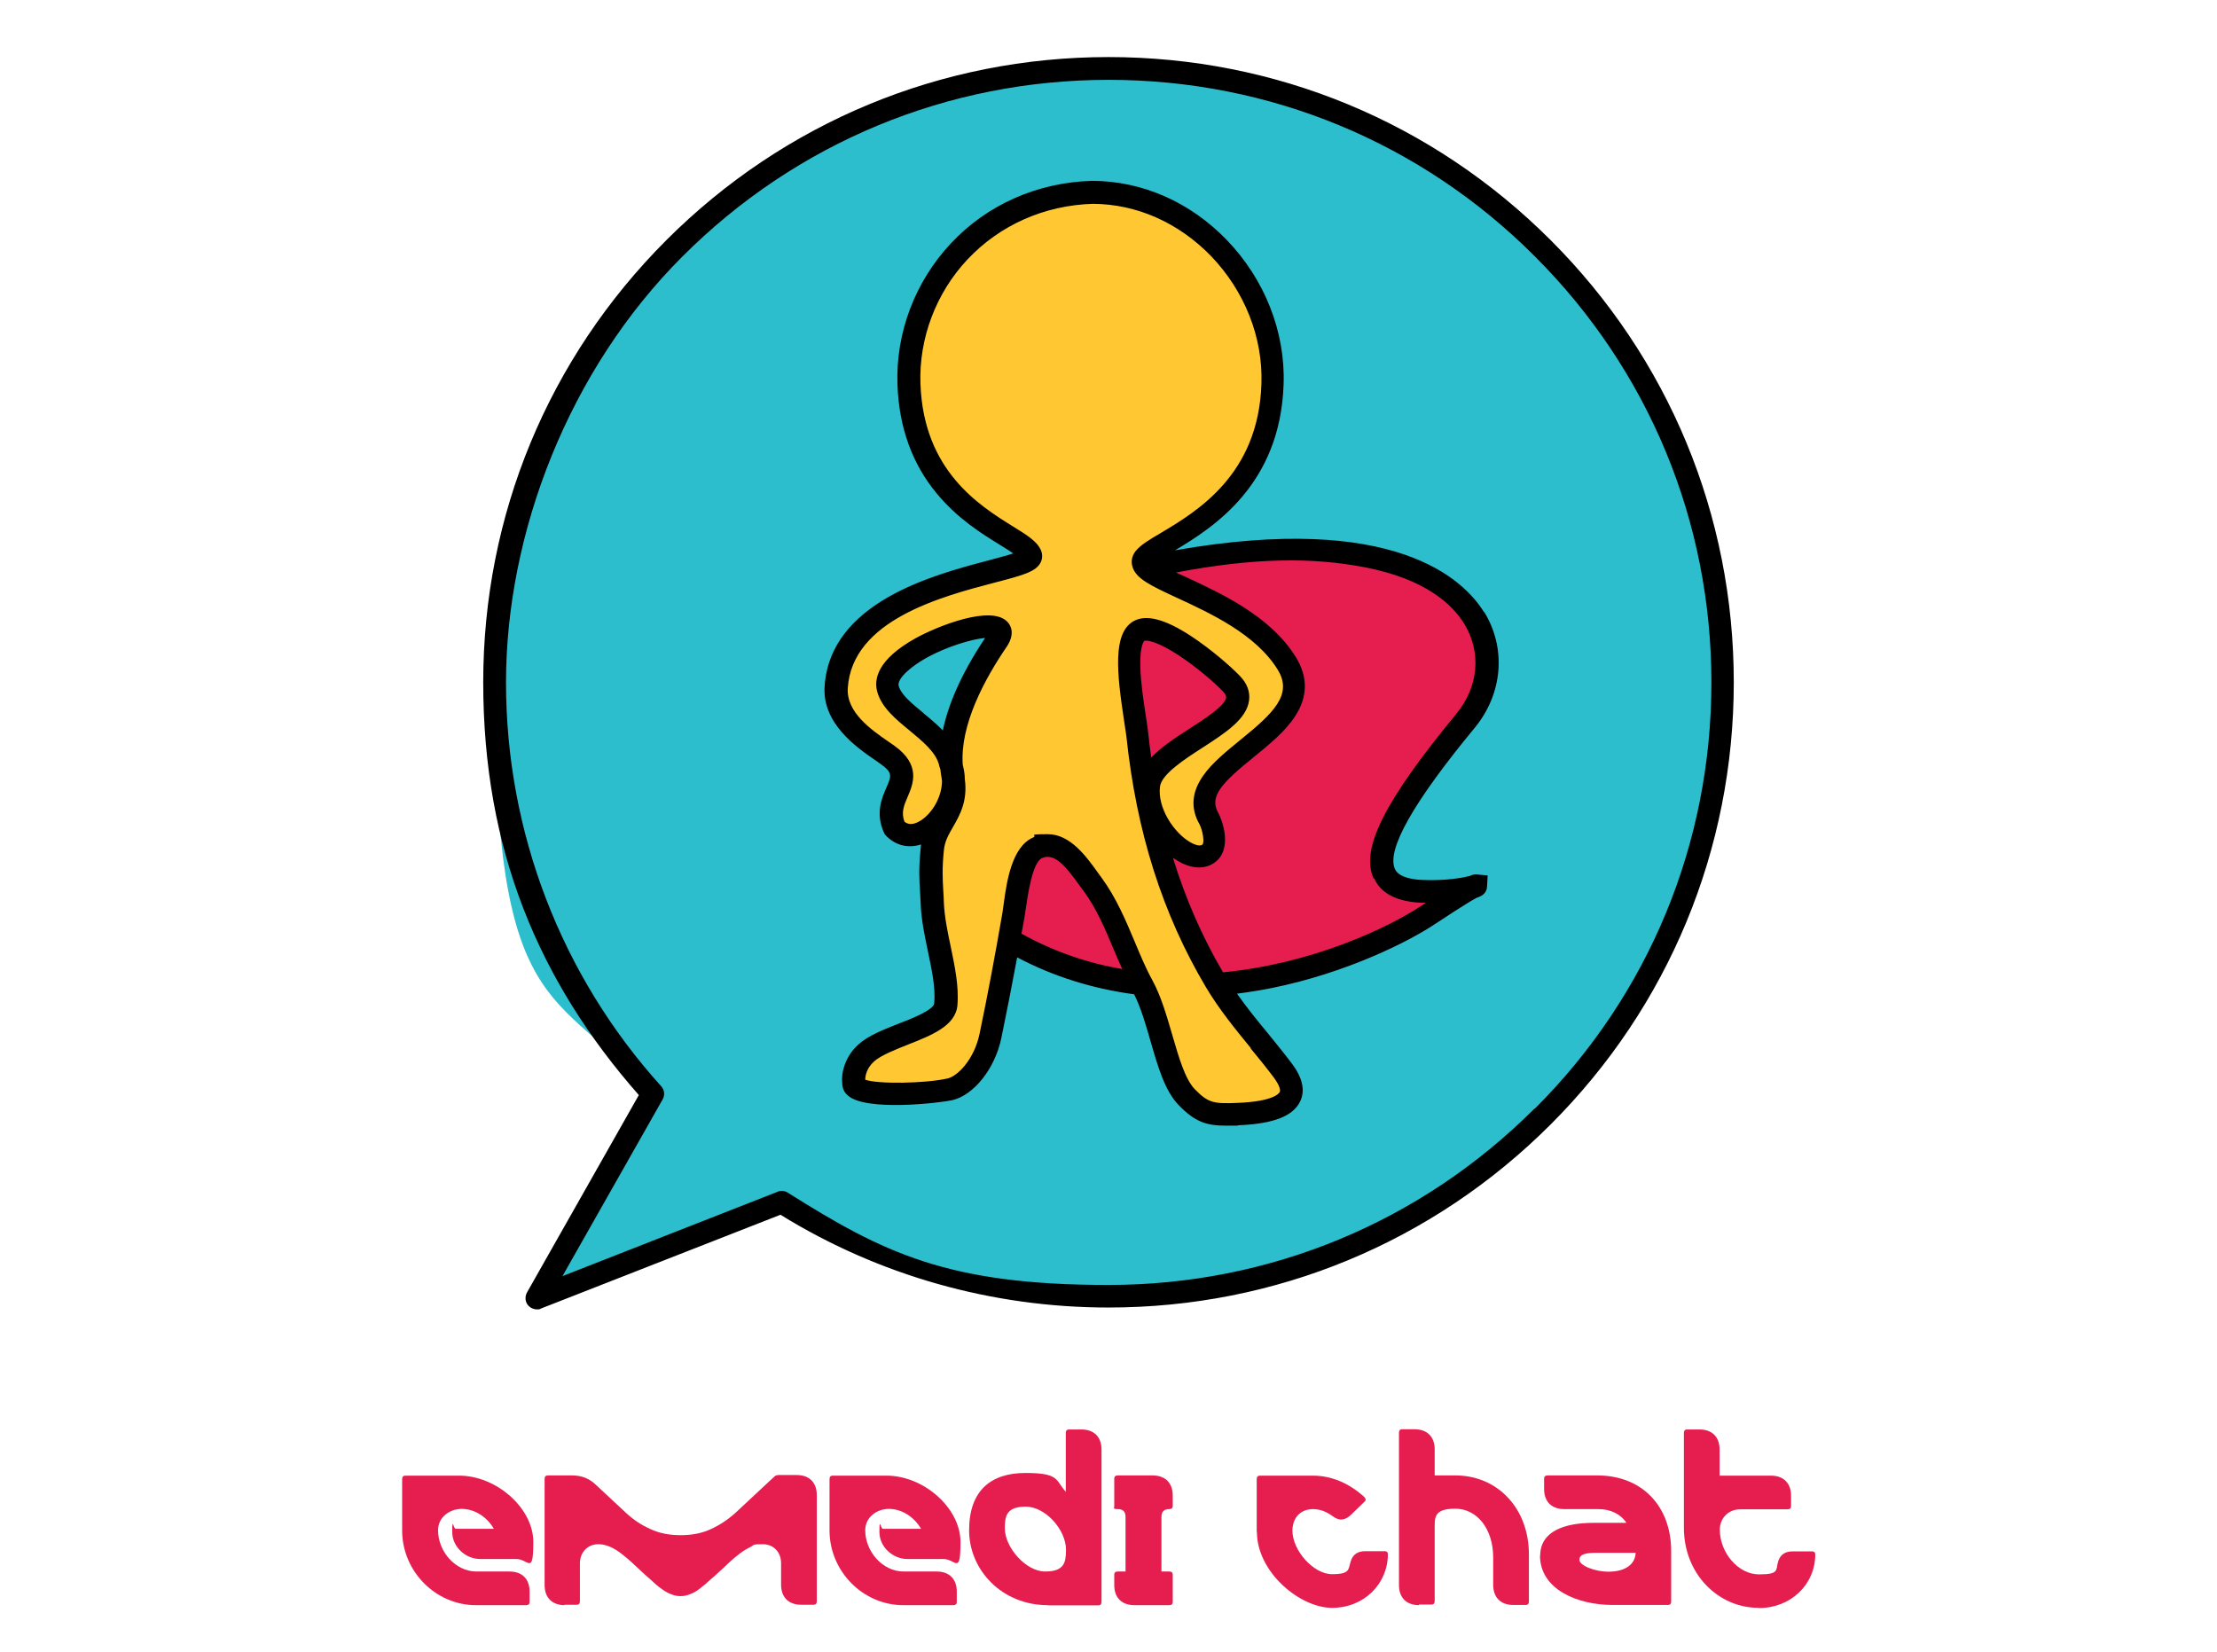
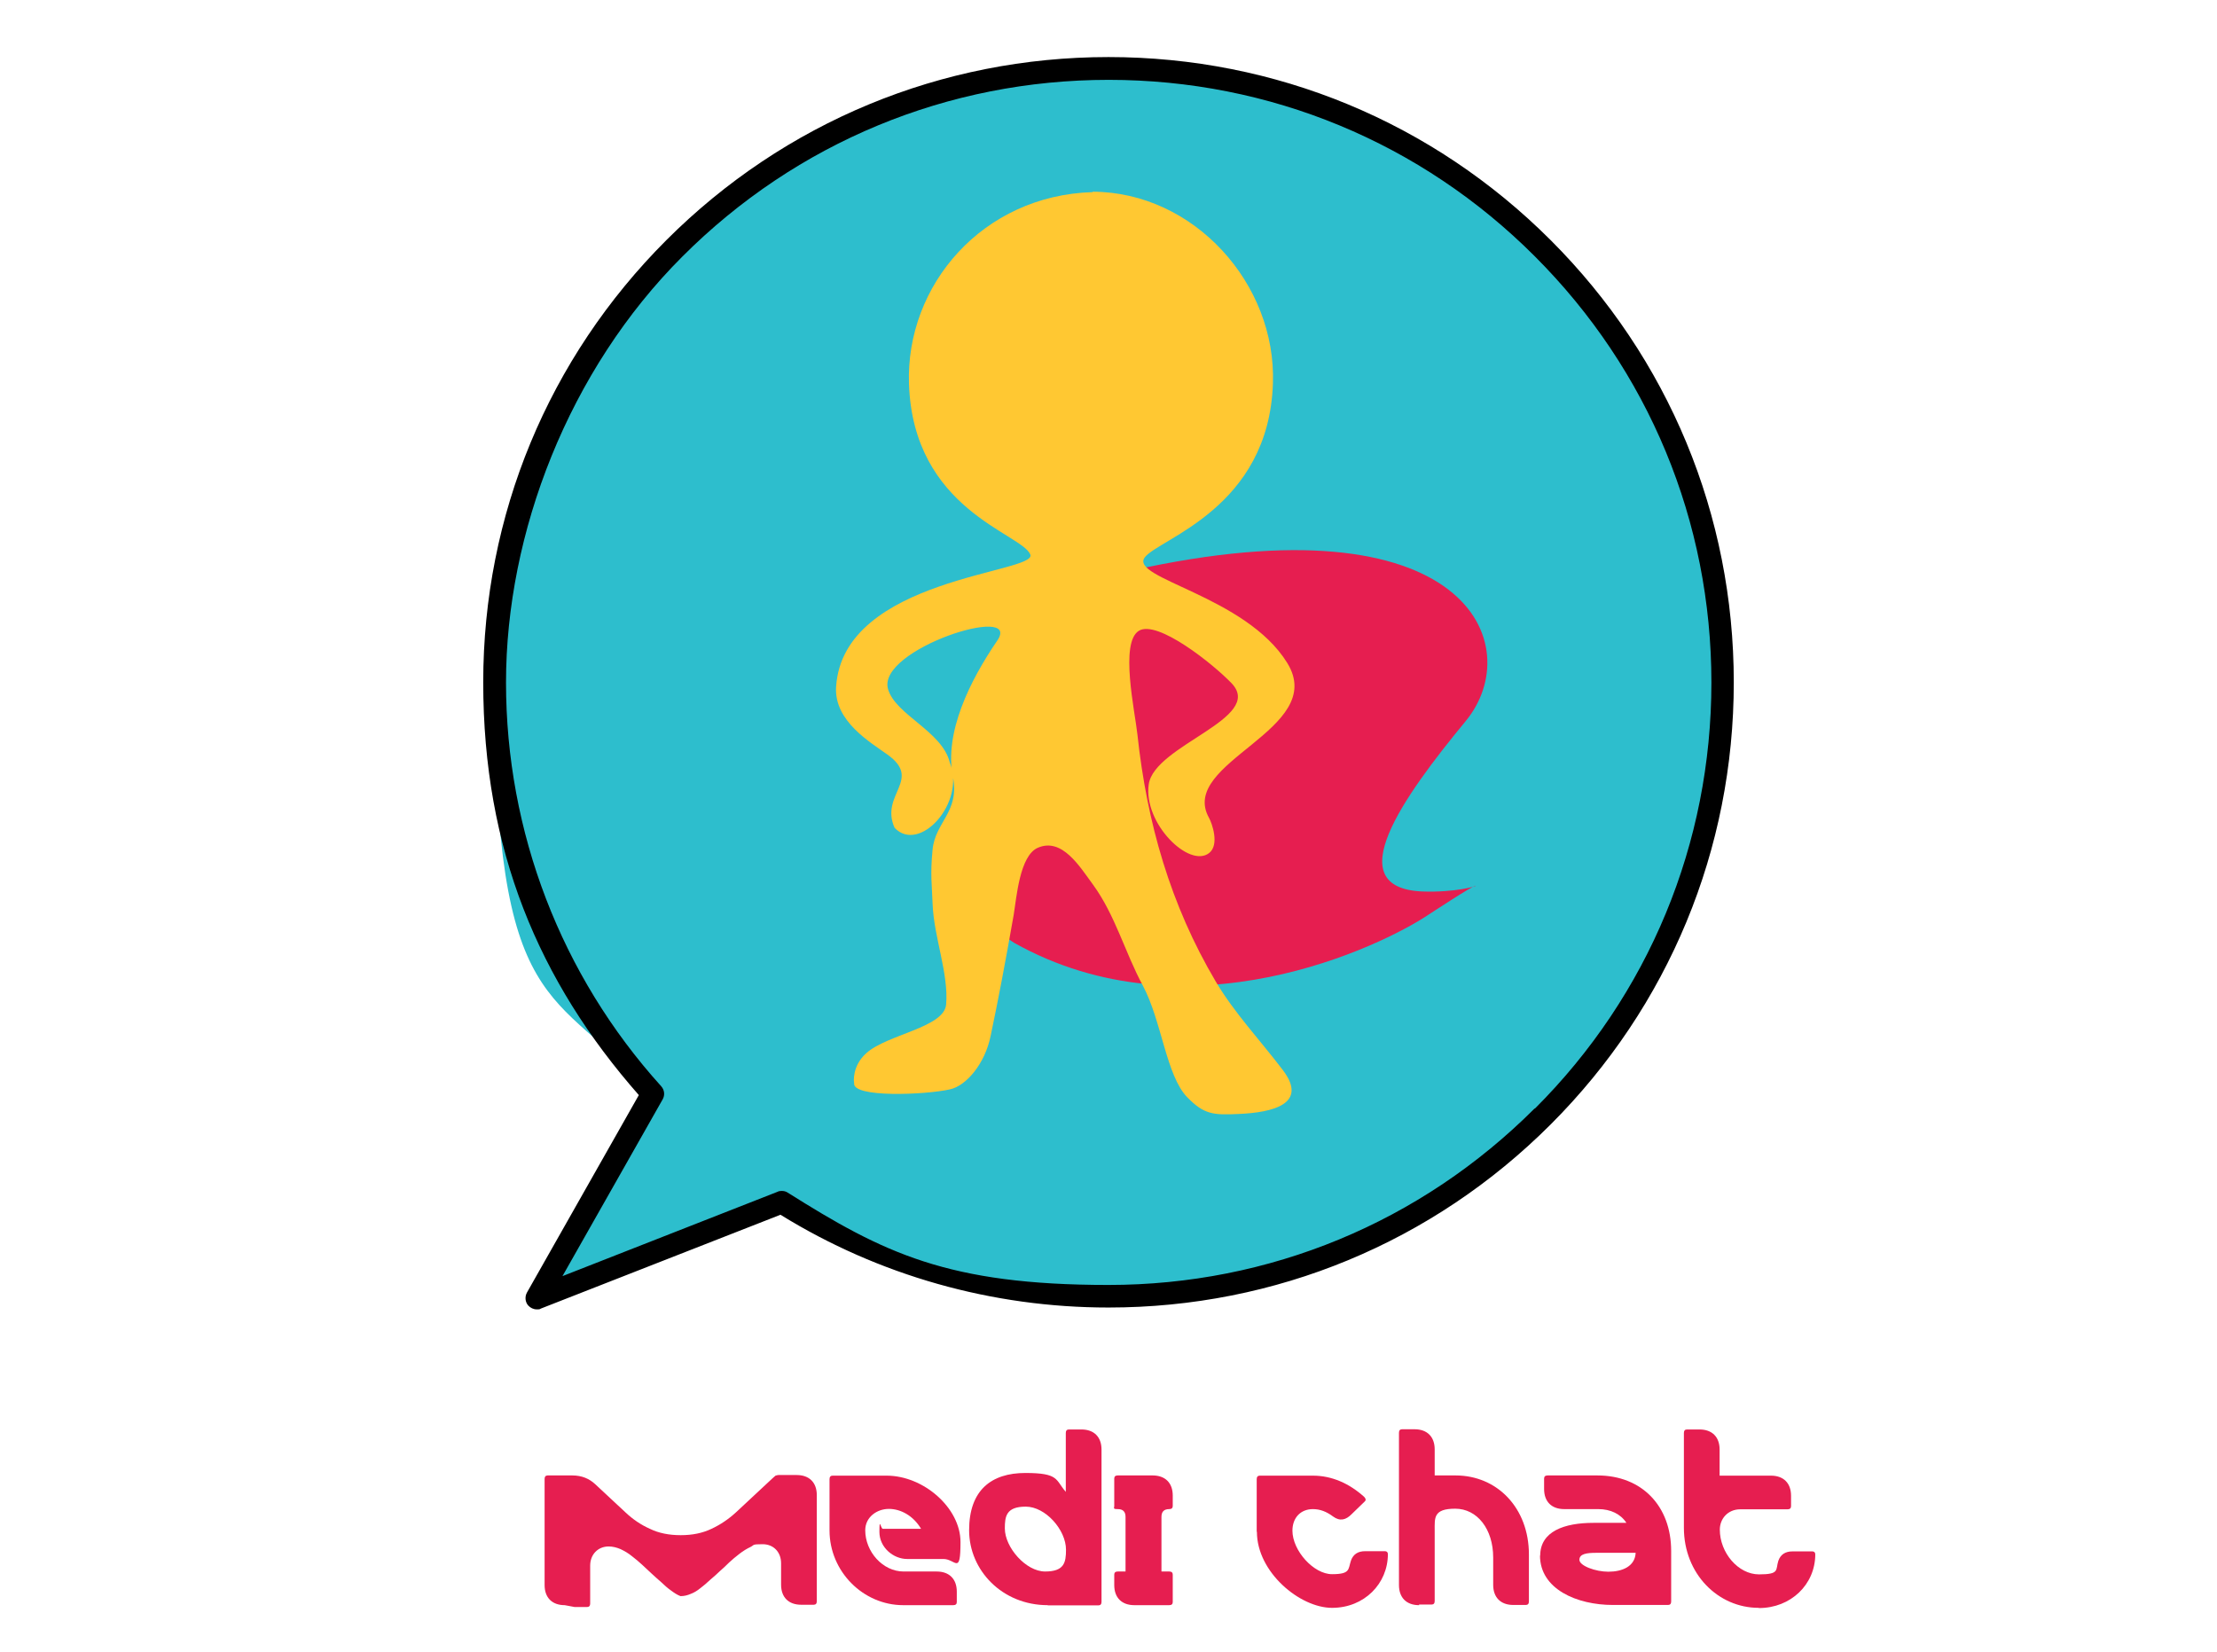
<svg xmlns="http://www.w3.org/2000/svg" version="1.1" viewBox="0 0 1080 804.9">
  <defs>
    <style>
      .cls-1 {
        fill: #e61e50;
      }

      .cls-2 {
        fill: #2dbecd;
      }

      .cls-3 {
        fill: #ffc832;
      }
    </style>
  </defs>
  <g>
    <g id="Icons">
      <path class="cls-2" d="M540,33.3c-165.2,0-299.1,133.9-299.1,299.1s29.1,147.3,77,200.4l-56.4,99.6,119.3-46.7c46.1,29.1,100.7,45.9,159.2,45.9,165.2,0,299.1-133.9,299.1-299.1S705.2,33.3,540,33.3h0Z" />
      <path class="cls-1" d="M494,459.3c84.7,47.6,179.3,1.4,201.6-13.5,1.1-.7,21.9-14.4,23.2-14.3,1.1.1-10,3.4-26,2.8-40.9-1.8-9.3-46,21.2-83,30.2-36.6,1.5-110.1-163.5-73.2l-71.4,171.3,14.9,9.9h0Z" />
      <path class="cls-3" d="M532.2,93.6c-53.5,1.6-91,45.3-89.4,93.4,2.1,61.4,54.6,72.7,59.1,83.1,4,9.2-91.2,11.1-94.6,64.5-1.1,16.8,17,27.2,25,33,17.2,12.3-3.8,19.4,3.5,35.7,12.1,12.7,34.8-12.2,26.9-31.8-3.7-15.3-26.5-23.2-30.1-35.8-5.6-19.4,65.8-42,53.2-23.6-13.4,19.6-25.9,44.9-21.6,66.4,3.4,17-8.6,21.9-9.9,35.4-1.2,12.4-.3,17.1,0,26.3.6,16.4,7.9,34,6.6,49.2-1,11.2-28.6,14.5-38.8,23.6-7.1,6.3-6.2,14.2-6,14.6-1.3,7.3,34.9,5.8,46.7,3.1,7.8-1.7,17-12.3,19.8-26.1,3.7-17.6,7-34.9,11.2-58.8,1.4-8.4,2.9-29,11.8-32.8,11.8-5.1,20.4,9.2,26.8,17.9,10.9,14.9,15.6,33.1,24.3,49.2,9.2,17.1,11.4,44,21.7,54.5,8.1,8.3,12.6,8.7,24.9,8.1,17-.7,34-5,21.7-21.3-10.9-14.4-23.7-27.9-32.8-43.3-22-37.2-33.5-77.3-38.1-120.2-1.2-11.3-8.7-44.8.7-50.6,9-5.5,36.1,16.1,45.2,25.6,16.2,17.1-37.6,30-40.4,49.2-2.7,19,19.7,41,29.4,33.5,5.2-4,1.4-14.6,0-17.1-15.4-27.3,58.2-42.9,38.1-75.5-20.2-32.8-77.3-41.2-69.4-51.5,7.1-9.2,60.4-23.9,62.4-84.7,1.7-48.6-38.5-93.2-87.7-93.4h0Z" />
-       <path class="cls-1" d="M231.8,782c-19.5,0-35.9-16.4-35.9-36.4v-25c0-1.1.5-1.7,1.5-1.7h26.3c18.1,0,36.1,15.8,36.1,32.3s-2.4,8.3-8.3,8.3h-17.7c-6.7,0-13.5-5.6-13.5-13.2s.6-1.5,1.7-1.5h18.6c-3.8-6.4-9.9-9.7-15.7-9.7s-11.5,4-11.5,10.4c0,10.4,8.5,20.1,18.7,20.1h16.1c6.2,0,9.8,3.7,9.8,9.8v5.1c0,1-.6,1.5-1.7,1.5h-24.2s0,0,0,0Z" />
-       <path class="cls-1" d="M275.1,782c-6.1,0-9.8-3.6-9.8-9.8v-51.7c0-1.1.5-1.7,1.5-1.7h12c4.7,0,8.3,1.6,11.2,4.3l14.7,13.7c3.6,3.4,7.6,6.1,11.9,8,4.3,2.1,9.3,3.1,15,3.1s10.6-1,15-3.1c4.3-2,8.3-4.7,11.9-8l17.7-16.5c.6-.6,1.3-1.1,1.6-1.4.4-.1.9-.3,1.4-.3h8.9c6.1,0,9.8,3.6,9.8,9.8v51.7c0,1.1-.5,1.7-1.5,1.7h-6.1c-6.1,0-9.8-3.6-9.8-9.8v-10.4c0-5.5-3.7-9.3-9-9.3s-4,.4-5.8,1.3c-1.9.9-3.7,2-5.5,3.4s-3.4,2.7-5,4.2c-1.6,1.6-3.1,3-4.5,4.2-1.6,1.5-3.2,3-4.8,4.3-1.6,1.5-3.1,2.8-4.7,4-1.6,1.3-3.1,2.2-4.7,2.8-1.6.7-3.2,1.1-5,1.1s-3.4-.4-5-1.1c-1.6-.6-3.1-1.6-4.7-2.8-1.6-1.1-3.1-2.5-4.7-4-1.6-1.4-3.2-2.8-4.8-4.3-1.4-1.3-2.8-2.6-4.5-4.2-1.6-1.5-3.2-2.8-5-4.2-1.7-1.4-3.6-2.5-5.5-3.4-1.9-.8-3.8-1.3-5.8-1.3-5.3,0-9,4-9,9.3v18.5c0,1.1-.5,1.7-1.5,1.7h-6.1Z" />
+       <path class="cls-1" d="M275.1,782c-6.1,0-9.8-3.6-9.8-9.8v-51.7c0-1.1.5-1.7,1.5-1.7h12c4.7,0,8.3,1.6,11.2,4.3l14.7,13.7c3.6,3.4,7.6,6.1,11.9,8,4.3,2.1,9.3,3.1,15,3.1s10.6-1,15-3.1c4.3-2,8.3-4.7,11.9-8l17.7-16.5c.6-.6,1.3-1.1,1.6-1.4.4-.1.9-.3,1.4-.3h8.9c6.1,0,9.8,3.6,9.8,9.8v51.7c0,1.1-.5,1.7-1.5,1.7h-6.1c-6.1,0-9.8-3.6-9.8-9.8v-10.4c0-5.5-3.7-9.3-9-9.3s-4,.4-5.8,1.3c-1.9.9-3.7,2-5.5,3.4s-3.4,2.7-5,4.2c-1.6,1.6-3.1,3-4.5,4.2-1.6,1.5-3.2,3-4.8,4.3-1.6,1.5-3.1,2.8-4.7,4-1.6,1.3-3.1,2.2-4.7,2.8-1.6.7-3.2,1.1-5,1.1c-1.6-.6-3.1-1.6-4.7-2.8-1.6-1.1-3.1-2.5-4.7-4-1.6-1.4-3.2-2.8-4.8-4.3-1.4-1.3-2.8-2.6-4.5-4.2-1.6-1.5-3.2-2.8-5-4.2-1.7-1.4-3.6-2.5-5.5-3.4-1.9-.8-3.8-1.3-5.8-1.3-5.3,0-9,4-9,9.3v18.5c0,1.1-.5,1.7-1.5,1.7h-6.1Z" />
      <path class="cls-1" d="M440,782c-19.5,0-35.9-16.4-35.9-36.4v-25c0-1.1.5-1.7,1.5-1.7h26.3c18.1,0,36,15.8,36,32.3s-2.4,8.3-8.3,8.3h-17.7c-6.7,0-13.5-5.6-13.5-13.2s.6-1.5,1.7-1.5h18.6c-3.8-6.4-9.9-9.7-15.7-9.7s-11.5,4-11.5,10.4c0,10.4,8.5,20.1,18.7,20.1h16.1c6.2,0,9.8,3.7,9.8,9.8v5.1c0,1-.6,1.5-1.7,1.5h-24.2s0,0,0,0Z" />
      <path class="cls-1" d="M510.4,782c-22.2,0-38.3-17-38.3-36.5s10.8-27.9,27.4-27.9,14.6,3.4,19.7,9.2v-28.7c0-1.1.5-1.7,1.5-1.7h6.1c6.1,0,9.8,3.6,9.8,9.8v74.2c0,1.1-.5,1.7-1.5,1.7h-24.6,0ZM519.3,755c0-9.7-10-21-19.6-21s-10.2,4.8-10.2,10.6c0,9.3,10.3,21,19.6,21s10.2-4.3,10.2-10.6Z" />
      <path class="cls-1" d="M542.8,772.2v-5.1c0-1,.6-1.5,1.7-1.5h3.8v-26.6c0-2.6-1.3-3.8-3.8-3.8s-1.7-.5-1.7-1.5v-13.4c0-1,.6-1.5,1.7-1.5h17c6.1,0,9.8,3.6,9.8,9.8v5.1c0,1-.6,1.5-1.7,1.5-2.6,0-3.8,1.3-3.8,3.8v26.6h3.8c1.1,0,1.7.5,1.7,1.5v13.4c0,1-.6,1.5-1.7,1.5h-17c-6.1,0-9.8-3.6-9.8-9.8Z" />
      <path class="cls-1" d="M612.2,746.2v-25.6c0-1.1.5-1.7,1.5-1.7h25.9c9.2,0,17.7,3.8,24.9,10.3.7.7,1.1,1.5.4,2.2l-6.6,6.4c-2.6,2.6-5.5,3.5-8.9,1-3.2-2.4-6.4-3.6-9.8-3.6-6.1,0-10,4.3-10,10.5,0,9.7,10.3,21.2,19.3,21.2s7.8-2.4,9.2-6.6c1.1-3.1,3.4-4.6,6.9-4.6h9.7c.8,0,1.4.5,1.4,1.4,0,14.4-11.5,26.2-27.2,26.2s-36.6-17.4-36.6-37h0Z" />
      <path class="cls-1" d="M691.3,782c-6.2,0-9.8-3.7-9.8-9.8v-74.2c0-1.1.5-1.7,1.5-1.7h6.1c6.2,0,9.8,3.7,9.8,9.8v12.7h10.2c20.2,0,35.7,15.8,35.7,38.5v22.9c0,1.1-.5,1.7-1.5,1.7h-6.1c-6.2,0-9.8-3.7-9.8-9.8v-13.3c0-13.9-7.8-23.8-18.5-23.8s-10,4.5-10,10.6v34.4c0,1.1-.5,1.7-1.5,1.7h-6.1s0,0,0,0Z" />
      <path class="cls-1" d="M750.3,757.9c0-11.9,11.8-16,25.9-16h16.1c-2.8-4.3-7.7-6.7-13.7-6.7h-16.6c-6.1,0-9.8-3.6-9.8-9.8v-5.1c0-1,.6-1.5,1.7-1.5h24.3c21.7,0,35.9,15,35.9,36.8v24.6c0,1.1-.5,1.7-1.5,1.7h-26.9c-17.5,0-35.5-7.7-35.5-24.1h0ZM796.8,756.5h-19.2c-4.7,0-8.2.5-8.2,3.4s7.8,5.8,14.1,5.8c6.8,0,13-2.6,13.3-9.2Z" />
      <path class="cls-1" d="M856.7,783.3c-19.7,0-36.4-16.5-36.4-39v-46.2c0-1.1.5-1.7,1.5-1.7h6.1c6.1,0,9.8,3.6,9.8,9.8v12.7h25c6.1,0,9.8,3.6,9.8,9.8v5.1c0,1-.6,1.5-1.7,1.5h-23c-6.2,0-10,4.7-10,9.9,0,11.2,8.9,21.8,19.1,21.8s8-2.2,9.4-6.6c1.1-3.1,3.4-4.6,6.9-4.6h9.7c.8,0,1.4.5,1.4,1.4,0,14.8-12,26.2-27.4,26.2h0Z" />
      <path d="M755.4,117c-57.5-57.5-134-89.2-215.4-89.2s-157.9,31.7-215.4,89.2-89.2,134-89.2,215.4,26.9,145.5,75.8,201.1l-54.5,96.2c-1.1,2-.9,4.6.6,6.3,1.1,1.2,2.6,1.9,4.2,1.9s1.4-.1,2-.4l116.7-45.7c47.9,29.6,103.1,45.2,159.8,45.2,81.4,0,157.9-31.7,215.4-89.2,57.5-57.5,89.2-134,89.2-215.4s-31.7-157.9-89.2-215.4h0ZM747.6,540c-55.5,55.5-129.2,86-207.6,86s-109.6-15.6-156.3-45c-.9-.6-1.9-.8-2.9-.8s-1.4.1-2,.4l-104.8,41.1,48.8-86.1c1.2-2.1.9-4.6-.7-6.4-48.8-54-75.6-123.9-75.6-196.7s30.5-152.2,86-207.6c55.5-55.5,129.2-86,207.6-86s152.2,30.5,207.6,86c55.5,55.5,86,129.2,86,207.6s-30.5,152.2-86,207.6h0Z" />
-       <path d="M722.9,298.2c-9.8-15.9-43.5-48.9-150.5-30.1,18.8-11.2,51.3-32,52.9-80.9.9-25.5-9.2-51.1-27.6-70.2-17.8-18.5-41.1-28.8-65.6-28.9h-.2c-26.6.8-51.1,11.6-68.8,30.6-17.3,18.5-26.8,43.4-25.9,68.6.7,20.9,7.2,38.8,19.2,53.2,10.1,12.2,22,19.6,30.8,25,2.1,1.3,4.5,2.8,6.4,4.1-3.3,1.1-7.9,2.3-12,3.4-27,7.1-77.2,20.4-79.9,61.4-1.2,18.1,15.6,29.7,24.6,35.9,1,.7,1.9,1.3,2.7,1.9,5.9,4.2,5.3,5.8,2.8,11.5-2.3,5.3-5.4,12.5-1.2,21.9.2.6.6,1.1,1,1.5,4.6,4.8,10.8,6.3,17.1,4.3-.1.6-.2,1.2-.2,1.9-1,9.8-.7,15.1-.3,21.1.1,1.8.2,3.7.3,5.9.3,7.7,1.9,15.5,3.5,23,1.9,9.2,3.8,17.8,3.1,25.5-.3,3.2-10.8,7.4-17.1,9.8-7.3,2.9-14.9,5.8-19.8,10.2-6.8,6.1-8.5,14.3-7.9,19,0,2.1.8,4.2,2.5,5.7,8.5,8.2,45.2,3.8,51,2.5,10.6-2.4,20.9-15.4,24-30.3,2.8-13.5,5.2-25.9,7.7-39.3,17.8,9.4,36.9,15.3,57,18,3.3,6.6,5.7,14.9,8,22.9,3.6,12.5,7,24.3,13.8,31.2,8,8.2,13.5,9.9,23.1,9.9s3.8,0,6-.2c17.1-.7,26.6-4.5,30-11.7,2.5-5.3,1.1-11.5-4.1-18.4-3.7-4.9-7.7-9.8-11.5-14.5-5.2-6.3-10.5-12.8-15.2-19.5,5.5-.7,11.1-1.6,16.7-2.7,37.2-7.5,67.4-23,79.4-31,4.2-2.8,16.3-10.7,20.6-13,2.9-.9,4.9-2.4,5.1-5.4l.3-5.5-5.4-.5c-.8,0-1.5-.1-3.5.8-2.7.7-11.3,2.4-22.8,1.9-7.5-.3-12.1-2.2-13.5-5.4-4.1-9.3,8.9-32.4,38.8-68.6,13.8-16.7,15.6-38.9,4.7-56.6h0ZM497.6,455c.5-2.7,1-5.5,1.5-8.3.2-1.3.4-2.8.7-4.6.9-6,3.1-22.1,7.9-24.1,6.1-2.6,11.6,4.2,18.2,13.4.7.9,1.3,1.9,2,2.7,6.3,8.6,10.4,18.3,14.7,28.6,1.3,3.1,2.7,6.3,4.1,9.4-16.4-2.8-33-8.3-49-17.2h0ZM609.2,510.7c3.8,4.6,7.7,9.4,11.3,14.2,2.8,3.8,3.4,6.2,2.9,7.1-.2.5-2.7,4.6-20.5,5.3-11.7.5-14.3,0-20.7-6.5-4.9-4.9-8-15.9-11.1-26.5-2.7-9.2-5.4-18.8-9.7-26.7-3.3-6-5.9-12.3-8.7-19-4.4-10.5-9-21.3-16-30.9-.6-.8-1.2-1.7-1.9-2.6-5.5-7.7-13.4-18.7-24.3-18.7s-4.7.5-7.2,1.6c-10.4,4.5-12.9,21.4-14.4,32.7-.2,1.6-.4,3.1-.6,4.2-3.7,21.4-7,39-11.1,58.7-2.6,12.5-10.7,20.7-15.6,21.8-11.1,2.5-34.1,2.8-40.1.6,0-1.4.4-5.4,4.3-8.9,3.4-3,10-5.6,16.5-8.2,11.4-4.5,23.2-9.1,24.1-19.1.8-9.3-1.3-19.2-3.3-28.8-1.5-7.1-3-14.4-3.3-21.2,0-2.2-.2-4.2-.3-6.1-.3-5.8-.6-10.4.3-19.4.4-4.4,2.3-7.7,4.5-11.5,3.2-5.6,7.2-12.5,5.7-23.3,0-2.3-.4-4.6-1-6.9-1.4-19.4,10.6-41.7,21.4-57.5,4.4-6.5,1.8-10.7.4-12.1-7.8-8.5-34.1,2-44.9,8-18.6,10.4-20.3,20-18.5,26.2,2.2,7.6,9,13.2,15.7,18.7,6.3,5.2,12.9,10.6,14.4,16.9,0,.3.1.5.2.8.1.4.3.8.4,1.2.2,1.7.4,3.3.7,4.8,0,.2,0,.5.1.7,0,7.8-4.6,15.7-10.3,19.4-4.3,2.8-6.8,1.6-8,.6-1.7-4.6-.2-8,1.6-12.2,2.6-6.1,6.6-15.4-6.5-24.8-.9-.6-1.8-1.3-2.9-2-8.2-5.7-20.6-14.2-19.8-26.1,2.1-33.1,45.7-44.6,71.7-51.4,13.8-3.6,20.1-5.3,22.3-9.9.9-1.8.9-3.9.1-5.8-1.9-4.4-6.6-7.3-13.9-11.8-16.2-10.1-43.3-27-44.8-69.3-.8-22.2,7.6-44.3,22.9-60.6,15.7-16.7,37.4-26.4,61.1-27.1,21.4.1,41.8,9.2,57.6,25.5,16.3,17,25.3,39.6,24.5,62.2-1.4,44.2-31.3,62.1-49.1,72.7-5.8,3.4-9.9,5.9-12.2,8.8-1.7,2.2-2.3,4.8-1.6,7.3,1.5,6.1,9.2,9.6,21.9,15.5,16.2,7.5,38.3,17.7,48.9,34.9,7.5,12.1-1.9,21.1-18.2,34.3-6.7,5.5-13.7,11.1-18,17.3-5.7,8-6.3,16-1.9,23.7,1.4,2.5,2.7,9,1.4,10-1,.8-3.3.3-5.9-1.2-8.1-4.7-16.1-17-14.7-27.2.9-6,11.9-13.2,20.8-18.9,11.1-7.2,21.5-13.9,22.6-23.1.5-4.2-1-8.2-4.5-11.8-4.7-4.9-14.1-13-23.6-19.3-13.1-8.6-22.4-10.9-28.5-7.2-9.9,6.1-7.8,25.2-4.4,47.7.5,3.3.9,6.1,1.2,8.1,4.9,46.7,17.6,86.7,38.8,122.4,6.3,10.6,14.2,20.3,21.9,29.7h0ZM449.9,347.4c-5.6-4.6-10.9-8.9-12.1-13.2-.5-1.7,1-4.3,4.1-7.1,10.2-9.4,29.7-15.6,38-16.3-12.1,18.1-18.1,33-20.6,45-3-3-6.3-5.8-9.4-8.3h0ZM560.8,369c-.5-3.8-1-7.6-1.4-11.5-.2-2.2-.7-5.2-1.2-8.6-1.1-7.2-2.5-16.3-2.7-24.1-.3-10.9,2-12.6,2-12.6.9-.4,6.1,0,17.2,7.4,8.6,5.7,17,13,21.1,17.3,1.1,1.2,1.6,2.1,1.5,2.9-.5,4-10.4,10.4-17.7,15.1-6.9,4.4-13.8,9-18.8,14.1h0ZM669.4,427.9c3.3,7.4,11.1,11.4,23.1,11.9.7,0,1.4,0,2.1,0-.7.5-1.4.9-2.1,1.4-16.2,10.8-53.2,28.3-96.7,32.5-10.2-17.4-18.3-35.9-24.4-55.8.8.6,1.7,1.1,2.5,1.6,6.8,4,13.4,4.1,18.1.5,8.7-6.7,3.2-21,1.4-24.1-4.5-8,2.1-14.7,17.3-27,7.6-6.2,15.5-12.6,20.3-20.1,6.1-9.4,6.2-19,.3-28.6-12.3-20-36.2-31-53.6-39.1-1.5-.7-3.2-1.5-4.8-2.2,38.1-7.2,66.2-7.5,92.1-2.5,29.5,5.7,42.5,18.1,48.3,27.5,8.5,13.9,7,30.7-3.9,43.9-35,42.5-46.7,65.7-40.3,80.1h0Z" />
    </g>
  </g>
</svg>